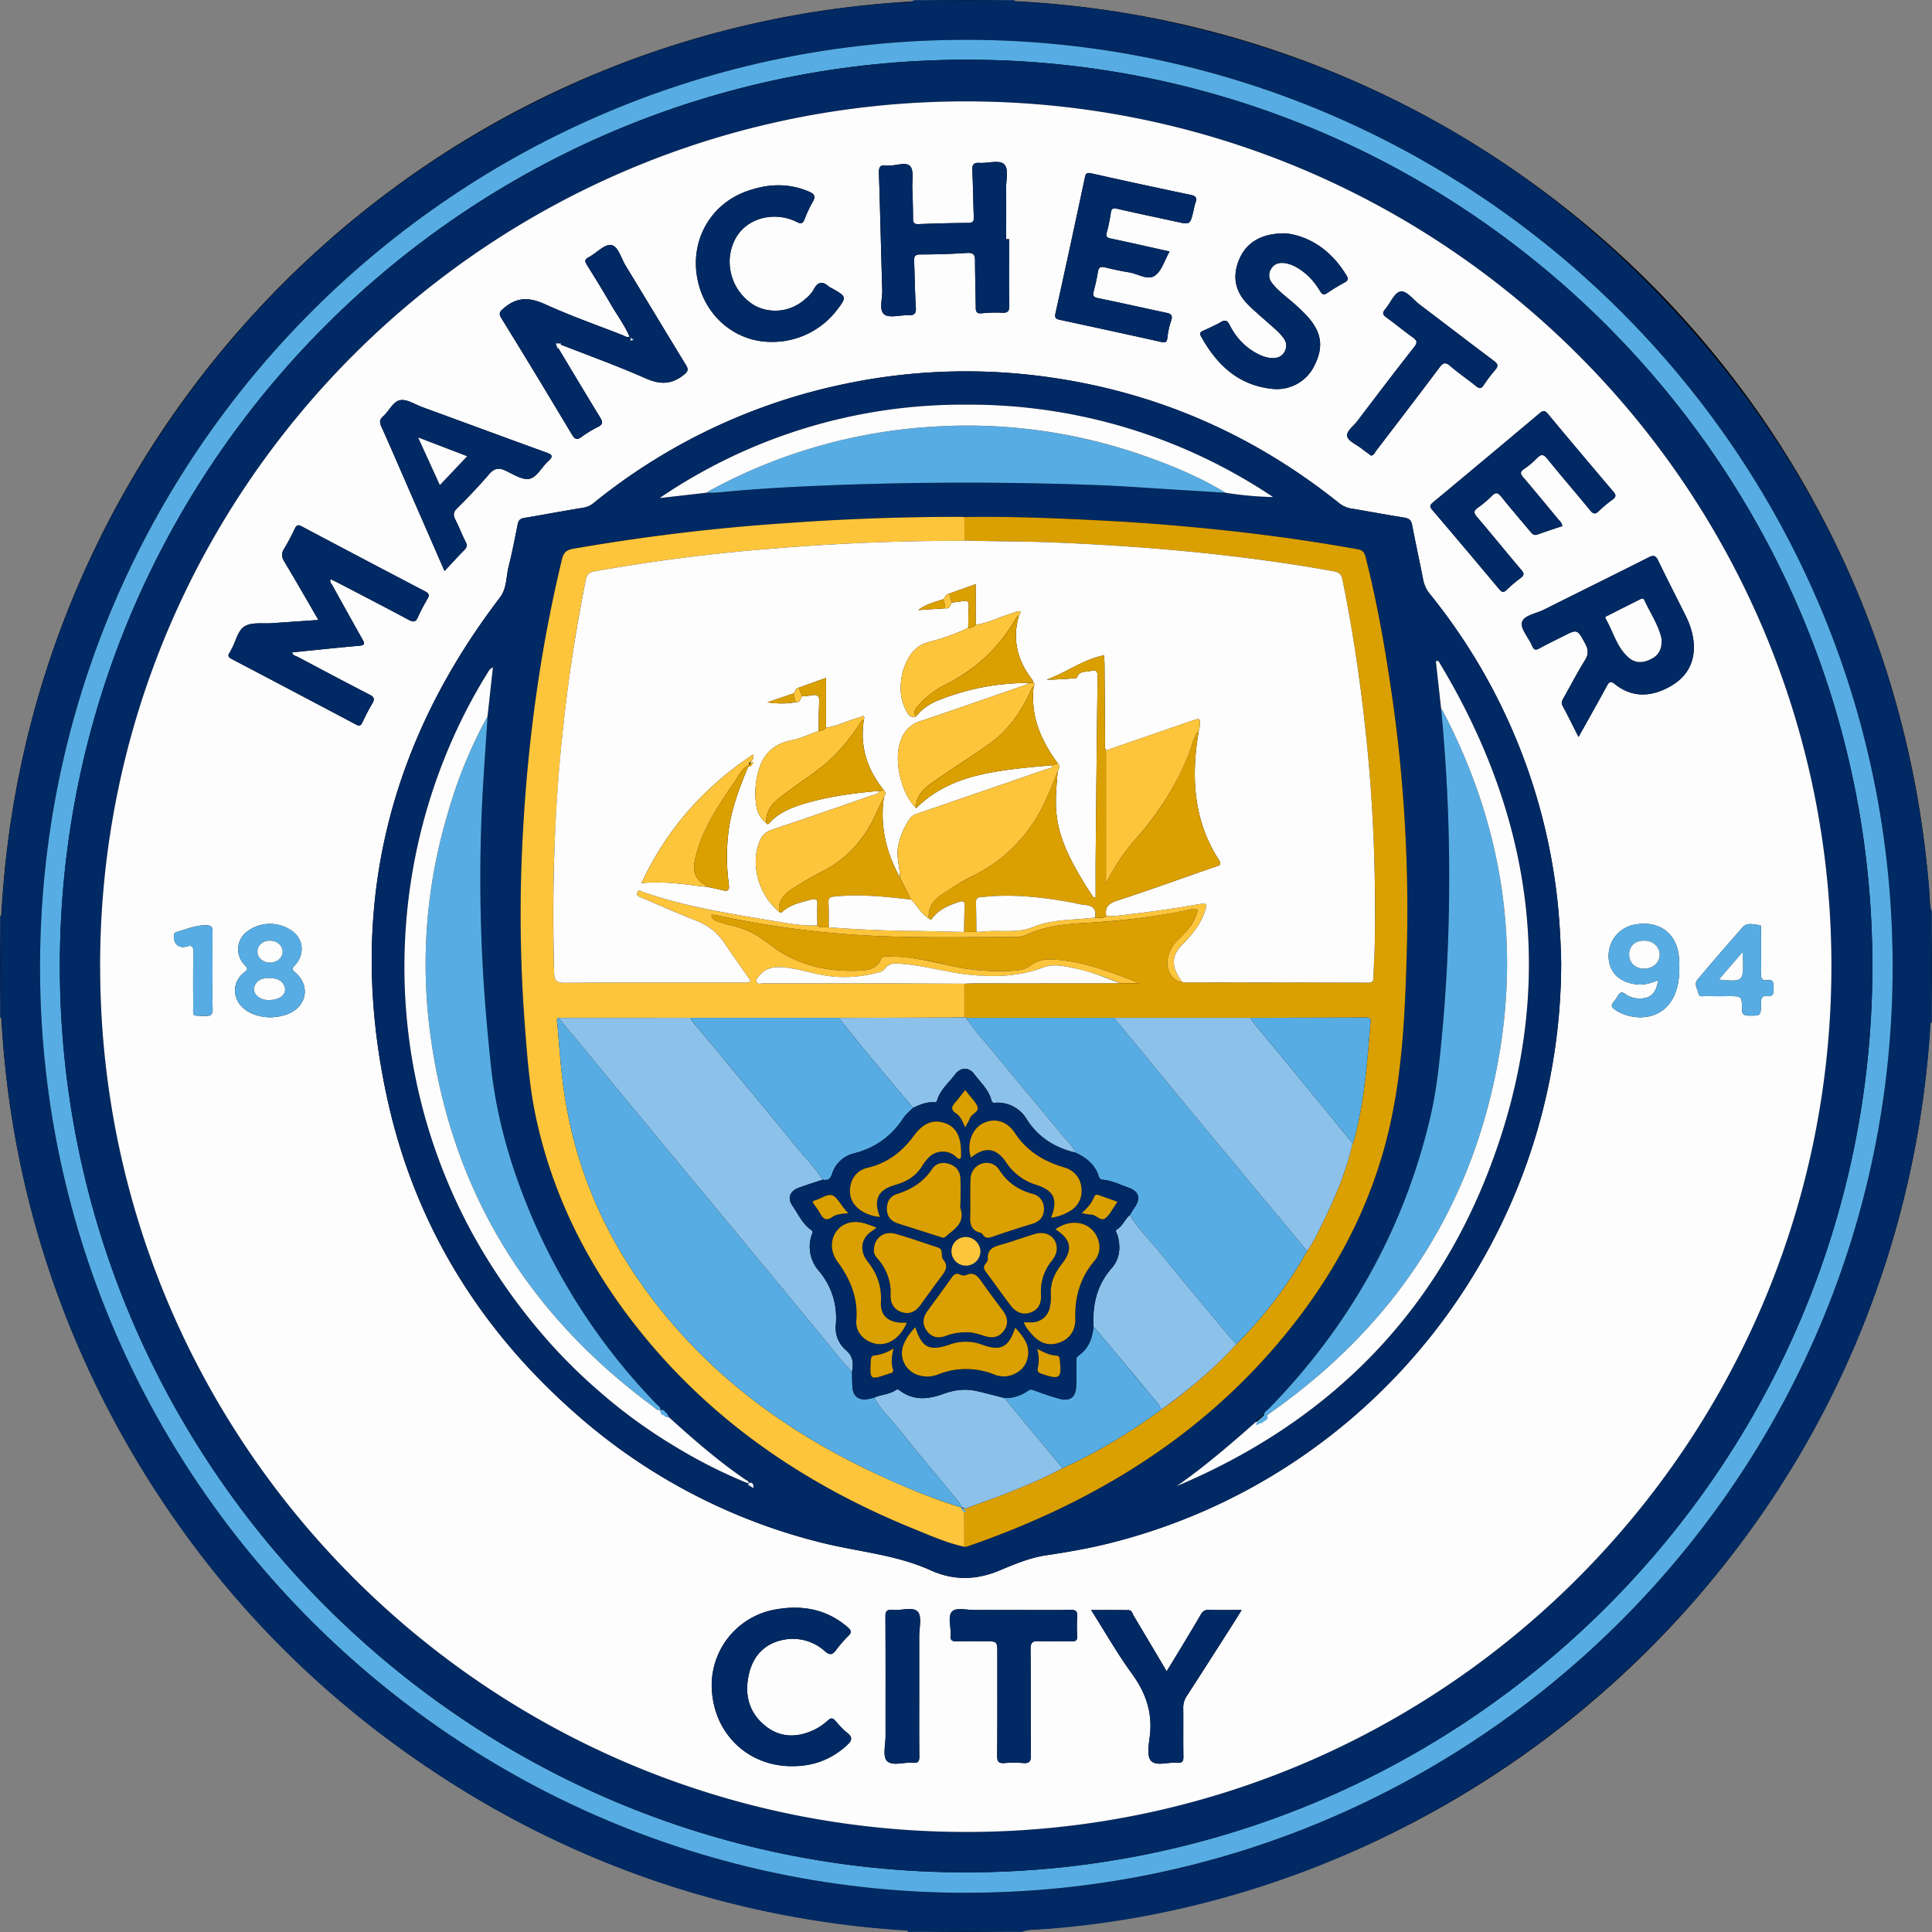
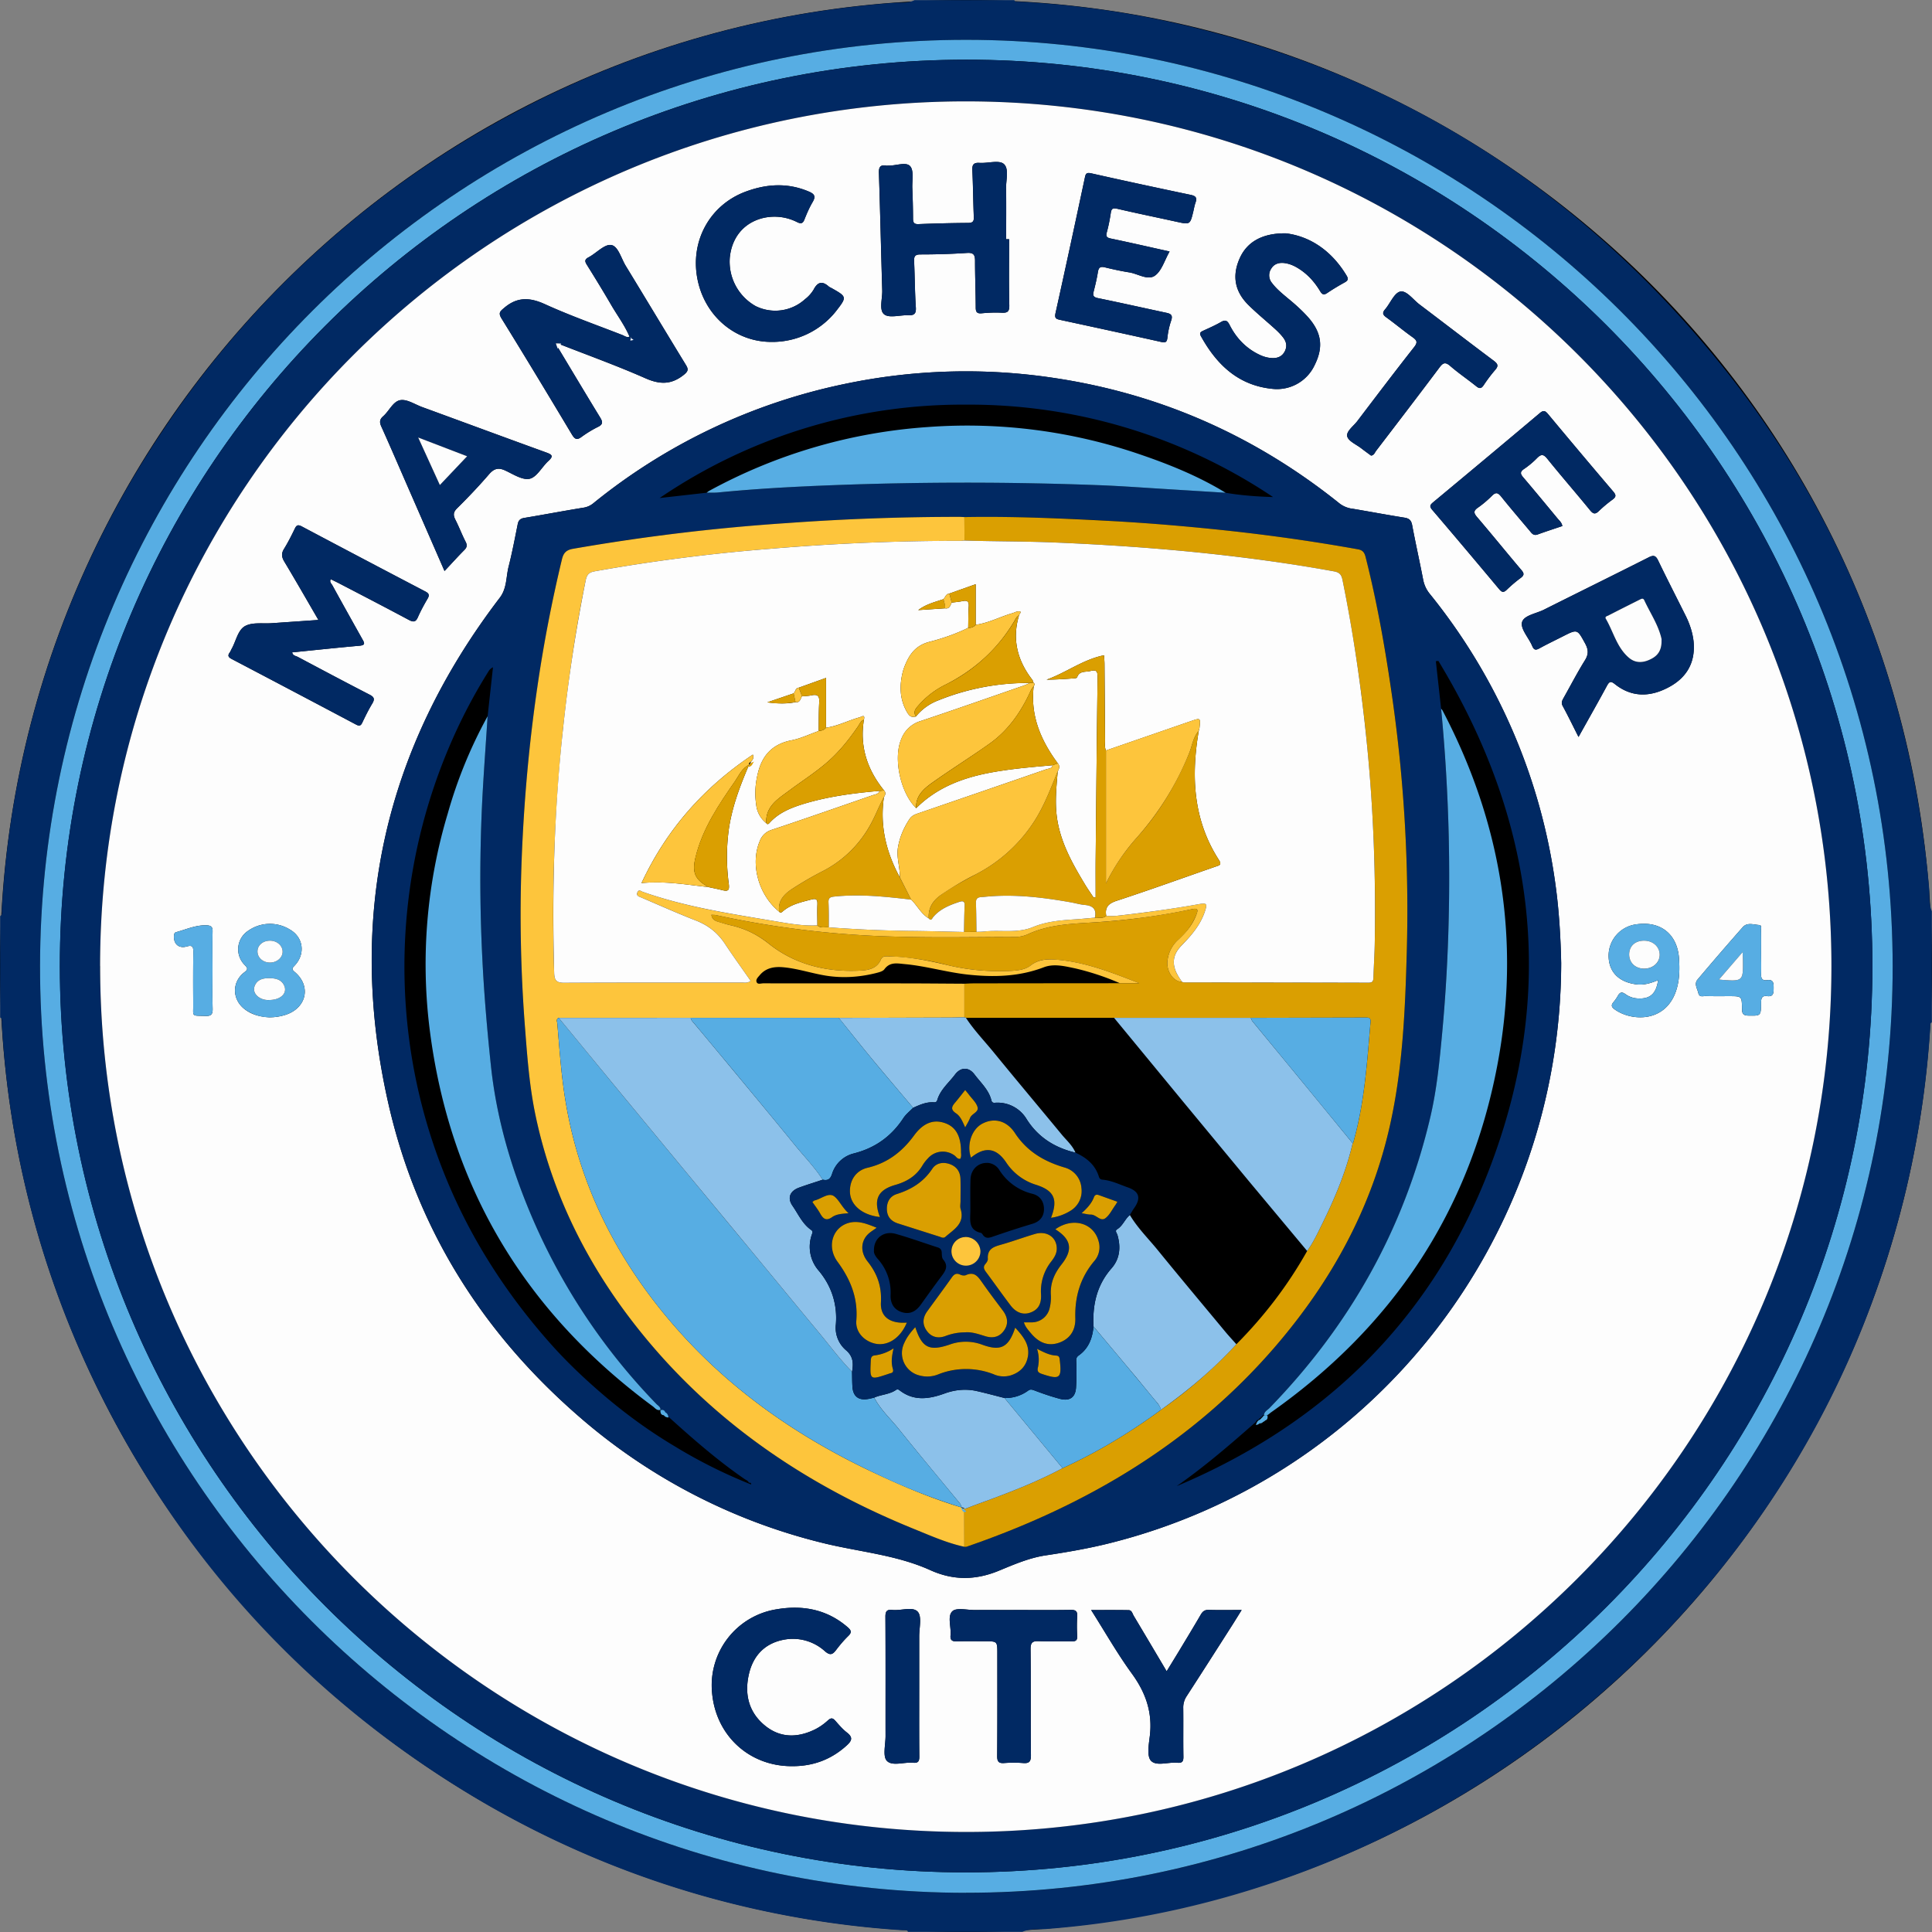
<svg xmlns="http://www.w3.org/2000/svg" width="36" height="36">
  <rect width="100%" height="100%" fill="#808080" stroke="none" />
  <g fill="none" fill-rule="evenodd">
    <path d="M17.927 36C8.042 35.966-.016 27.867 0 17.98.016 8.031 8.109-.029 18.058 0 27.928.03 36.051 8.023 36 18.096 35.95 28.024 27.872 36.033 17.927 36" fill="#000" />
    <g>
      <path d="M17.996 35.267c9.505.006 17.276-7.753 17.268-17.265C35.256 8.39 27.434.746 18.014.739 8.507.73.755 8.459.743 17.993.73 27.506 8.476 35.26 17.995 35.267M0 18.957v-1.89c.048-.025.027-.07.03-.106.05-.874.16-1.74.339-2.597a17.766 17.766 0 012.67-6.357A17.964 17.964 0 019.521 2.13 17.754 17.754 0 0116.663.05c.124-.01.256.013.374-.05h1.86c.014.04.049.026.076.028.92.047 1.83.164 2.73.357 3.793.815 7.007 2.656 9.61 5.525 2.736 3.015 4.274 6.57 4.63 10.632.012.145-.009.295.051.435v2.07c-.036.016-.026.05-.028.078a18.066 18.066 0 01-1.044 5.021c-2.345 6.544-8.524 11.269-15.425 11.795-.15.012-.305-.01-.45.053h-2.13c-.024-.049-.07-.027-.106-.03a17.568 17.568 0 01-2.02-.248 17.725 17.725 0 01-5.924-2.212c-3.02-1.8-5.336-4.267-6.934-7.398A17.675 17.675 0 01.03 19.048c-.002-.032.015-.072-.03-.091" fill="#012963" transform="translate(.003 .003)" />
      <path d="M18.001 34.886c9.315-.005 16.88-7.57 16.885-16.881C34.89 8.688 27.309 1.103 18 1.109 8.68 1.114 1.108 8.69 1.113 18.004 1.118 27.311 8.7 34.89 18 34.886m-.005.381C8.476 35.261.73 27.506.743 17.993.756 8.46 8.508.73 18.013.739 27.433.746 35.256 8.39 35.264 18c.008 9.513-7.763 17.272-17.268 17.266" fill="#57ADE3" transform="translate(.003 .003)" />
      <path d="M1.862 17.998c0 8.898 7.219 16.123 16.12 16.134 8.898.012 16.137-7.224 16.14-16.13.004-8.901-7.216-16.117-16.127-16.117-8.907 0-16.132 7.215-16.133 16.113m16.14 16.888C8.7 34.89 1.117 27.31 1.111 18.004 1.109 8.691 8.683 1.114 18.002 1.11c9.309-.006 16.889 7.58 16.885 16.896-.004 9.312-7.57 16.876-16.885 16.88" fill="#012963" transform="translate(.003 .003)" />
      <path d="M3.957 18.072c0-.24-.003-.48.001-.719.002-.084-.027-.11-.111-.114-.201-.007-.38.076-.566.127-.028.007-.038.026-.04.054-.019.159.082.257.236.213.111-.031.123.011.122.105-.004.319-.004.639-.001.958.002.257-.045.222.229.232.109.004.135-.036.132-.138-.006-.239-.002-.479-.002-.718zm28.856-.328v-.42c0-.033.01-.086-.031-.09-.106-.006-.227-.056-.312.04-.284.322-.565.648-.842.976-.069.082-.002.172.016.255.018.079.088.051.137.052.145.004.29.002.435.002.236 0 .239 0 .24.235.002.085.018.125.115.127.236.004.239.01.24-.237.002-.082.013-.139.113-.126.123.017.121-.064.122-.15 0-.088 0-.165-.123-.147-.086.012-.114-.028-.11-.112.004-.135 0-.27 0-.405zm-1.92.517c-.034.253-.151.352-.37.341a.426.426 0 01-.238-.08c-.065-.048-.104-.037-.141.03a.838.838 0 01-.086.123c-.047.057-.028.093.028.132.307.22.93.25 1.136-.33.07-.197.074-.401.062-.606-.026-.463-.34-.717-.796-.65a.59.59 0 00-.517.586c.002.3.188.49.518.532.138.017.264-.02.404-.078zm-25.881.692a.974.974 0 00.323-.052c.38-.135.46-.537.152-.794-.067-.056-.04-.075.003-.121.203-.218.16-.53-.1-.673a.703.703 0 00-.766.026.412.412 0 00-.068.638c.06.062.065.084-.009.14-.231.179-.226.5.004.681.139.11.303.146.46.155zm12.113 12.469v-.93c-.001-.158.054-.372-.027-.462-.092-.103-.31-.017-.472-.034-.108-.012-.132.028-.13.132.004.74.001 1.479.002 2.218 0 .159-.056.378.025.462.1.105.32.02.487.035.095.009.118-.026.117-.117-.004-.435-.002-.87-.002-1.304zm8.419-22.936c.056-.004.069-.055.094-.088.394-.515.789-1.03 1.178-1.549.066-.089.108-.115.203-.033.155.134.325.249.484.377.06.049.095.048.14-.018.066-.1.138-.197.216-.287.066-.076.045-.113-.029-.17-.463-.346-.922-.7-1.383-1.048-.119-.09-.242-.265-.358-.24-.113.025-.185.218-.283.331-.059.069-.04.104.025.151.166.12.323.252.49.37.08.058.095.095.027.182-.358.455-.707.916-1.057 1.377-.072.095-.211.192-.19.286.02.09.17.152.263.225.06.046.12.09.18.134zm-6.662 21.511h-.72c-.144.002-.343-.05-.42.024-.096.093-.018.293-.033.446-.01.097.034.117.121.115.175-.006.35-.002.525-.002.226 0 .226 0 .226.233 0 .635.002 1.27-.003 1.905 0 .106.03.139.134.13.115-.008.23-.009.345 0 .113.01.15-.02.15-.143-.007-.66 0-1.32-.007-1.98 0-.122.038-.152.153-.147.204.008.41-.001.614.004.079.001.106-.023.102-.102a3.095 3.095 0 010-.36c.006-.096-.021-.127-.122-.125-.355.006-.71.002-1.065.002zm4.252 0c-.226 0-.42.004-.615-.002-.078-.002-.114.03-.15.093-.135.232-.275.462-.414.693l-.219.358c-.211-.357-.412-.696-.614-1.034-.024-.04-.034-.104-.094-.105-.226-.004-.452-.002-.699-.002.262.413.489.814.758 1.183.26.356.389.727.335 1.167-.019.156-.058.377.024.46.101.104.32.02.488.035.097.01.116-.03.114-.119-.005-.3 0-.599-.003-.899a.38.38 0 01.064-.223c.29-.448.577-.898.864-1.347l.16-.258zM14.38 6.368a1.515 1.515 0 001.189-.566c.212-.273.212-.273-.08-.438-.017-.01-.037-.016-.051-.03-.123-.107-.208-.082-.282.062a.654.654 0 01-.16.177.824.824 0 01-.92.127.95.95 0 01-.481-.9c.035-.369.25-.637.588-.732a.928.928 0 01.67.07c.07.033.104.023.133-.05.044-.112.092-.223.152-.325.069-.116.027-.157-.083-.202-.392-.163-.78-.136-1.167.008-.664.248-1.033.918-.896 1.624.134.694.708 1.18 1.388 1.175zm.373 26.539c.385.003.722-.118 1.012-.378.1-.09.136-.154.011-.25-.078-.06-.144-.138-.21-.213-.048-.055-.08-.068-.142-.012a1.063 1.063 0 01-.245.17c-.315.153-.632.161-.916-.063-.32-.253-.4-.602-.308-.984.082-.337.298-.561.65-.627a.889.889 0 01.765.217c.097.083.143.059.207-.026.07-.092.144-.18.226-.26.067-.066.057-.103-.01-.162-.385-.334-.838-.417-1.32-.336a1.434 1.434 0 00-1.208 1.556c.07.797.692 1.37 1.488 1.368zm9.205-28.562c-.447-.006-.725.166-.858.458-.15.33-.097.623.158.876.127.126.265.242.4.361.09.08.181.156.254.254.058.08.07.161.024.251-.047.09-.125.125-.221.125a.594.594 0 01-.245-.06 1.185 1.185 0 01-.562-.56c-.04-.078-.077-.1-.159-.053-.107.062-.222.112-.335.164-.046.022-.073.04-.04.099.294.533.698.92 1.336.983a.775.775 0 00.783-.443c.165-.332.132-.599-.114-.883a3.257 3.257 0 00-.382-.359c-.107-.09-.216-.177-.3-.29a.221.221 0 01-.013-.265c.051-.087.137-.114.232-.106.09.008.174.042.252.088.182.105.317.258.425.434.04.066.07.082.137.036.103-.07.21-.133.32-.194.057-.032.08-.059.04-.126-.28-.468-.686-.736-1.132-.79zM8.28 10.637c.134-.142.247-.268.367-.389.05-.05.06-.09.026-.155-.068-.133-.12-.274-.188-.407-.043-.084-.048-.142.03-.218.205-.203.405-.414.594-.633.093-.107.174-.13.302-.071.148.068.321.184.455.154.135-.03.229-.221.35-.332.101-.092.066-.119-.042-.158-.772-.28-1.542-.565-2.314-.847-.135-.05-.28-.149-.404-.128-.135.023-.207.203-.319.3-.07.061-.07.115-.033.195.162.359.317.72.474 1.08l.702 1.609zm20.829-.838c-.012-.068-.058-.102-.092-.144-.21-.254-.42-.509-.634-.76-.056-.065-.069-.105.013-.16.086-.058.168-.127.24-.201.078-.079.123-.077.195.014.26.323.533.635.795.957.06.073.098.078.164.014.079-.076.164-.147.253-.212.068-.05.072-.083.015-.15-.408-.479-.813-.961-1.216-1.445-.051-.061-.083-.076-.152-.018a388.56 388.56 0 01-1.99 1.664c-.056.047-.071.074-.016.139.419.49.834.983 1.247 1.477.048.057.08.072.14.015.082-.08.17-.155.262-.223.07-.052.065-.087.01-.15-.274-.324-.541-.654-.817-.977-.066-.076-.082-.12.01-.183.094-.065.182-.141.263-.222.074-.074.114-.054.173.02.172.214.351.423.528.633.038.046.07.097.147.07.153-.056.308-.106.462-.158zM21.79 4.683c-.37-.082-.73-.165-1.09-.24-.076-.016-.102-.035-.08-.116.033-.12.057-.243.075-.366.013-.082.043-.091.12-.074.365.085.731.16 1.096.24.262.058.261.06.322-.196.013-.053.022-.108.04-.16.032-.086.007-.122-.085-.142-.62-.13-1.24-.263-1.857-.402-.095-.021-.105.011-.121.088-.179.84-.359 1.678-.545 2.515-.02.091.005.11.08.126.63.136 1.258.272 1.886.412.075.017.107.012.118-.073a1.49 1.49 0 01.069-.32c.042-.116-.016-.135-.105-.153-.42-.09-.838-.184-1.258-.27-.078-.016-.1-.043-.08-.12.03-.12.06-.242.079-.365.013-.084.045-.109.128-.089.15.036.301.07.454.094.163.025.348.156.482.06.125-.089.177-.281.272-.449zm-2.99-.229h-.056c0-.315.005-.63-.001-.944-.003-.158.06-.371-.043-.459-.09-.076-.296-.009-.45-.019-.12-.008-.14.04-.135.147.014.285.015.57.027.855.004.079-.01.116-.102.117-.31.002-.62.01-.93.022-.08.003-.1-.028-.1-.103-.001-.19-.006-.38-.014-.57-.005-.14.033-.323-.04-.406-.077-.087-.263-.007-.4-.012-.016 0-.031.004-.046.001-.114-.02-.14.031-.136.14.024.73.04 1.46.062 2.19.004.152-.064.363.037.442.095.074.296.01.45.016.108.004.146-.028.139-.145-.019-.284-.019-.57-.032-.854-.004-.09.009-.133.116-.134.29 0 .58-.009.87-.028.123-.008.149.037.149.148 0 .29.012.58.013.87 0 .083.023.115.112.107.124-.012.25-.018.374-.011.11.005.142-.025.14-.14-.01-.41-.004-.82-.004-1.23zm10.61 9.275c.183-.328.36-.64.53-.954.046-.084.074-.089.15-.029.321.254.666.238 1.009.052.336-.182.494-.47.454-.855a1.447 1.447 0 00-.159-.496c-.166-.334-.337-.667-.5-1.004-.044-.093-.083-.108-.177-.06-.649.328-1.302.649-1.952.975-.146.073-.378.106-.408.237-.029.124.126.287.19.438.036.088.076.078.143.04.14-.076.284-.145.426-.217.276-.14.27-.137.418.132.06.112.067.199-.004.312-.142.228-.266.468-.398.702-.027.049-.05.09-.016.151.1.184.19.372.294.576zm-23.48-2.18l-.865.06c-.17.012-.364-.021-.5.053-.137.074-.17.282-.253.428-.012.022-.02.046-.035.066-.047.063-.018.092.042.123.772.405 1.544.812 2.314 1.22.058.03.085.024.113-.034.058-.122.118-.243.187-.358.048-.08.039-.12-.048-.165-.448-.23-.892-.467-1.337-.703-.039-.02-.097-.024-.107-.086.42-.042.838-.087 1.256-.124.114-.01.09-.054.052-.12-.188-.336-.375-.67-.56-1.007-.017-.031-.057-.06-.03-.113.054.027.107.052.159.079.433.225.867.45 1.297.68.084.044.127.043.168-.05.052-.118.115-.233.18-.344.04-.068.027-.1-.042-.136-.769-.402-1.536-.806-2.302-1.212-.062-.032-.094-.03-.126.036-.063.13-.128.26-.204.383-.056.09-.043.158.01.244.21.35.412.703.631 1.08zm23.157 6.39c-.01-.45-.037-.953-.106-1.454a10.961 10.961 0 00-2.345-5.425.589.589 0 01-.122-.267c-.065-.337-.14-.673-.204-1.011-.017-.09-.055-.125-.142-.139-.32-.051-.64-.111-.959-.165a.5.5 0 01-.246-.095c-1.567-1.258-3.341-2.048-5.331-2.344a10.983 10.983 0 00-3.918.117 10.957 10.957 0 00-4.657 2.215.38.38 0 01-.185.085c-.37.06-.737.13-1.106.192-.077.012-.109.046-.123.119-.053.264-.103.529-.17.79-.048.195-.03.404-.165.58-2.144 2.808-2.855 5.944-2.082 9.39.522 2.328 1.73 4.266 3.524 5.834a10.841 10.841 0 004.558 2.382c.675.17 1.38.221 2.024.512.428.193.843.19 1.28.009.278-.115.562-.238.863-.284.4-.06.799-.128 1.19-.226 4.936-1.231 8.414-5.676 8.422-10.814zM11.732 6.268c-.053.027-.094-.01-.137-.027-.482-.188-.971-.36-1.441-.574-.283-.129-.515-.141-.758.064-.08.067-.119.095-.053.202.443.716.878 1.437 1.31 2.16.052.084.09.113.178.047.096-.07.2-.134.306-.187.1-.048.092-.096.04-.18-.272-.445-.54-.895-.81-1.343.01-.01.018-.022.026-.032.546.214 1.1.413 1.636.65.266.116.477.118.707-.064.091-.073.09-.108.037-.194-.374-.612-.743-1.227-1.117-1.84-.085-.139-.14-.367-.27-.387-.125-.02-.275.151-.42.228-.082.043-.072.079-.03.146.153.245.304.492.45.742.114.197.252.38.342.592l.004-.003zm-9.87 11.731c0-8.898 7.226-16.114 16.133-16.113 8.911 0 16.131 7.216 16.128 16.117-.004 8.906-7.243 16.142-16.14 16.13-8.902-.011-16.122-7.236-16.12-16.134z" fill="#FDFDFD" transform="translate(.003 .003)" />
      <path d="M17.966 28.819c.015 0 .031.003.044-.002 2.24-.771 4.222-1.94 5.777-3.76 1.02-1.195 1.762-2.541 2.108-4.082.239-1.062.285-2.148.315-3.23a28.05 28.05 0 00-.26-4.679 25.211 25.211 0 00-.507-2.689c-.021-.085-.055-.129-.141-.144a35.154 35.154 0 00-2.578-.364c-.68-.071-1.363-.128-2.046-.165a37.757 37.757 0 00-2.711-.072c-.03-.001-.06-.004-.09-.004a44.12 44.12 0 00-3.204.115c-1.34.094-2.674.244-3.998.48-.13.023-.18.079-.209.2-.19.791-.34 1.59-.458 2.394a30.095 30.095 0 00-.291 3.206c-.041 1.06-.017 2.119.066 3.175.042.528.083 1.056.191 1.575.336 1.603 1.08 3.005 2.13 4.249 1.34 1.587 3.023 2.695 4.936 3.47.303.123.604.256.926.327zm-4.802-19.64c.07-.002.14.002.21-.005a35.913 35.913 0 012.107-.135 65.638 65.638 0 014.977-.002c.439.016.877.05 1.316.076.354.021.707.044 1.06.066.293.05.588.071.885.08A10.167 10.167 0 0018 7.537a10.028 10.028 0 00-5.712 1.74l.877-.099zm-.81 17.13v.002c-.002-.032-.017-.049-.05-.041v-.003c.003-.054-.044-.075-.073-.106a11.497 11.497 0 01-2.35-3.55c-.374-.893-.639-1.814-.74-2.78a35.74 35.74 0 01-.156-1.97 29.667 29.667 0 01.002-3.024c.027-.498.064-.996.096-1.494l.1-.912a.183.183 0 00-.084.077c-.29.462-.539.945-.75 1.448a10.47 10.47 0 00-.663 5.836 10.352 10.352 0 001.178 3.305c.394.697.86 1.34 1.392 1.938.275.31.572.595.881.865.444.389.92.742 1.428 1.044a9.356 9.356 0 001.428.714c.004-.035-.02-.033-.043-.034-.013-.037-.049-.047-.077-.066-.528-.363-1.007-.787-1.481-1.216-.004-.02-.015-.034-.038-.032zm11.131.115c-.021-.003-.031.008-.033.028l.002-.001c-.03-.002-.046.016-.056.042-.476.42-.956.833-1.475 1.196 2.735-1.153 4.723-3.078 5.803-5.85 1.292-3.317.907-6.505-.927-9.527a24.94 24.94 0 00-.047.005l.098.885c.074.79.125 1.582.142 2.376a32.076 32.076 0 01-.122 3.665c-.048.527-.1 1.053-.22 1.57-.49 2.088-1.506 3.886-2.997 5.42-.04.04-.102.067-.103.137l-.001-.002c-.024-.005-.034.006-.032.029-.022-.004-.033.006-.032.028zm5.603-8.484c-.008 5.138-3.486 9.583-8.421 10.814-.392.098-.79.166-1.19.226-.302.046-.586.169-.865.284-.436.18-.851.184-1.279-.01-.643-.29-1.349-.342-2.024-.511a10.841 10.841 0 01-4.558-2.382c-1.793-1.568-3.002-3.506-3.524-5.834-.773-3.446-.062-6.582 2.082-9.39.136-.176.117-.385.166-.58.066-.261.116-.526.169-.79.014-.073.046-.107.123-.12.369-.06.736-.131 1.106-.19a.379.379 0 00.185-.086 10.957 10.957 0 014.657-2.215 10.983 10.983 0 013.918-.117c1.99.296 3.764 1.086 5.33 2.344a.5.5 0 00.247.095c.32.054.638.114.959.165.087.014.125.05.142.139.063.338.139.674.204 1.011.02.101.057.186.122.267a10.961 10.961 0 012.345 5.425c.07.501.096 1.004.106 1.455zM5.931 11.549c-.219-.377-.421-.73-.631-1.08-.053-.086-.066-.154-.01-.244.076-.123.141-.253.204-.383.032-.067.064-.068.126-.036.766.406 1.533.81 2.302 1.212.069.036.082.068.042.136a3.358 3.358 0 00-.18.344c-.04.093-.084.094-.168.05-.43-.23-.864-.455-1.297-.68-.052-.027-.105-.052-.159-.079-.027.054.013.082.03.113.185.336.372.671.56 1.006.037.067.062.111-.052.121-.418.037-.835.082-1.256.124.01.062.068.065.107.086.445.236.89.473 1.337.703.087.045.096.084.048.165-.07.115-.129.236-.187.358-.028.058-.055.064-.113.034a574.4 574.4 0 00-2.314-1.22c-.06-.031-.089-.06-.042-.123.015-.02.023-.044.035-.066.083-.146.116-.354.253-.428.136-.074.33-.04.5-.053l.865-.06M10.368 6.43c.27.447.537.897.81 1.342.051.084.06.132-.04.18-.108.053-.21.116-.307.187-.089.066-.126.037-.177-.048-.433-.722-.868-1.443-1.31-2.159-.067-.107-.028-.135.052-.202.243-.205.475-.193.758-.064.47.214.96.386 1.441.574.043.017.084.054.137.027a4.462 4.462 0 00-.004.02l.018-.004a7.038 7.038 0 01-.018-.013c-.09-.212-.228-.395-.343-.592-.145-.25-.296-.497-.449-.742-.042-.067-.052-.103.03-.146.145-.077.295-.247.42-.228.129.02.185.248.27.387.374.613.743 1.228 1.117 1.84.053.086.054.121-.037.194-.23.182-.441.18-.707.064-.536-.237-1.09-.436-1.636-.65l-.039-.002.014.034M30.957 11.923c.001.013.003-.013-.003-.036-.061-.255-.21-.47-.318-.705-.022-.047-.055-.027-.087-.011-.195.098-.39.196-.585.296-.021.01-.068.019-.044.06.141.243.204.535.429.726.128.11.277.096.42.02.124-.064.195-.166.188-.35m-1.546 1.806c-.103-.204-.194-.392-.294-.576-.034-.061-.011-.102.016-.15.132-.235.256-.475.398-.703.07-.113.065-.2.004-.312-.147-.27-.142-.272-.418-.132-.142.072-.286.141-.426.218-.067.037-.107.047-.144-.04-.063-.152-.218-.315-.19-.44.03-.13.263-.163.409-.236.65-.326 1.303-.647 1.952-.975.094-.048.133-.033.178.06.162.337.333.67.5 1.004.077.157.14.32.158.496.04.386-.118.673-.454.855-.343.186-.688.202-1.01-.052-.075-.06-.103-.055-.149.029-.17.315-.347.626-.53.954M18.801 4.454c0 .41-.006.82.003 1.23.003.115-.029.145-.139.14a2.62 2.62 0 00-.374.01c-.089.009-.111-.023-.112-.106-.001-.29-.014-.58-.013-.87 0-.11-.026-.156-.15-.148-.289.02-.579.028-.869.028-.107 0-.12.043-.116.134.013.284.013.57.032.854.007.117-.03.149-.139.145-.154-.006-.355.058-.45-.016-.101-.079-.033-.29-.037-.443-.022-.73-.038-1.459-.062-2.188-.003-.11.022-.16.136-.14.015.002.03-.002.045-.002.138.005.324-.075.401.012.073.083.035.267.04.406.008.19.013.38.013.57 0 .075.02.106.102.103.31-.012.62-.02.93-.022.09-.001.105-.038.101-.117-.012-.285-.013-.57-.027-.855-.006-.106.016-.155.135-.147.154.01.36-.057.45.02.103.087.04.3.043.458.006.314.001.63.001.944h.056M21.791 4.683c-.095.168-.147.36-.272.45-.134.095-.319-.036-.482-.061a5.686 5.686 0 01-.454-.094c-.083-.02-.115.005-.128.09-.02.122-.049.244-.08.364-.02.077.003.104.081.12.42.086.839.18 1.258.27.089.018.147.037.105.152a1.49 1.49 0 00-.069.321c-.01.085-.043.09-.118.073-.628-.14-1.257-.276-1.886-.412-.075-.016-.1-.035-.08-.126.186-.837.366-1.676.545-2.515.016-.077.026-.11.121-.088.618.139 1.237.272 1.857.402.092.02.117.056.086.143-.019.05-.028.106-.04.159-.062.256-.061.254-.323.196-.365-.08-.731-.155-1.096-.24-.077-.017-.107-.008-.12.074a3.174 3.174 0 01-.075.366c-.022.081.004.1.08.116.36.075.72.158 1.09.24M29.109 9.799c-.154.052-.31.102-.462.157-.076.028-.11-.023-.147-.069-.177-.21-.356-.419-.528-.633-.059-.074-.099-.094-.173-.02-.081.08-.17.157-.263.222-.092.064-.076.107-.01.183.276.323.543.653.818.977.054.063.058.098-.011.15-.092.068-.18.143-.263.223-.06.057-.091.042-.139-.015-.413-.494-.828-.987-1.247-1.477-.055-.065-.04-.092.017-.14.664-.552 1.328-1.106 1.989-1.663.069-.058.1-.043.152.018.403.484.808.966 1.216 1.445.057.067.053.1-.015.15a2.332 2.332 0 00-.253.212c-.066.064-.104.059-.164-.014-.262-.322-.535-.634-.795-.957-.072-.09-.117-.093-.194-.014a1.593 1.593 0 01-.241.201c-.082.055-.069.095-.013.16.214.251.424.506.634.76.034.042.08.076.092.144M7.789 8.149l.404.886.508-.536-.912-.35m.491 2.488c-.24-.551-.47-1.08-.702-1.609-.157-.36-.312-.721-.474-1.08-.037-.08-.036-.134.033-.194.112-.098.184-.278.319-.3.124-.022.27.077.404.127.772.282 1.542.568 2.314.847.108.04.143.066.042.158-.121.11-.215.301-.35.332-.134.03-.307-.086-.455-.154-.128-.06-.21-.036-.302.071-.189.22-.389.43-.595.633-.077.076-.072.134-.03.218.068.133.121.274.19.407.033.065.022.106-.027.155-.12.12-.233.247-.367.389M23.96 4.345c.445.054.851.322 1.13.79.04.067.018.094-.04.126a4.29 4.29 0 00-.319.194c-.067.046-.098.03-.137-.036a1.21 1.21 0 00-.425-.434.615.615 0 00-.252-.088c-.095-.008-.18.019-.232.106a.221.221 0 00.012.265c.085.113.194.2.3.29.135.113.268.226.383.359.246.284.28.55.114.883a.775.775 0 01-.783.443c-.638-.062-1.042-.45-1.337-.983-.032-.059-.005-.077.041-.099.113-.052.228-.102.335-.164.082-.047.118-.025.159.054.127.245.306.441.562.558.079.036.159.06.245.06.096.001.174-.033.221-.124.046-.09.034-.172-.024-.251-.073-.098-.165-.174-.254-.254-.135-.119-.273-.235-.4-.361-.255-.253-.308-.546-.158-.876.133-.292.411-.464.858-.458M14.754 32.907c-.796.001-1.418-.57-1.488-1.368a1.434 1.434 0 011.209-1.556c.48-.081.934.002 1.318.336.068.059.078.096.011.162-.082.08-.157.168-.226.26-.064.085-.11.109-.207.026a.89.89 0 00-.766-.217c-.35.066-.567.29-.649.627-.093.382-.011.73.308.984.284.224.6.216.916.063.089-.043.172-.104.245-.17.061-.056.094-.043.142.012.066.075.132.152.21.213.125.096.09.16-.011.25-.29.26-.627.381-1.012.378M14.381 6.368c-.68.004-1.254-.481-1.388-1.175-.137-.706.232-1.376.896-1.624.387-.144.775-.17 1.167-.008.11.045.152.086.083.202-.06.102-.108.213-.152.324-.03.074-.062.084-.133.05a.928.928 0 00-.67-.07c-.337.096-.553.364-.588.732a.95.95 0 00.48.901.824.824 0 00.921-.127.653.653 0 00.16-.177c.074-.144.16-.17.282-.061.014.013.034.02.052.029.291.165.291.165.079.438a1.515 1.515 0 01-1.189.566M23.134 29.997c-.062.1-.111.18-.161.258-.287.45-.574.9-.864 1.347a.38.38 0 00-.064.223c.004.3-.002.6.003.9.002.088-.017.127-.114.118-.167-.016-.387.07-.488-.035-.082-.083-.043-.304-.024-.46.054-.44-.076-.811-.335-1.167-.269-.37-.496-.77-.758-1.183.247 0 .473-.002.699.002.06 0 .07.065.094.105.202.338.403.677.614 1.034l.219-.358c.139-.231.279-.46.414-.693.036-.062.072-.095.15-.093.195.006.39.002.615.002M18.882 29.997c.355 0 .71.004 1.065-.002.1-.002.128.03.122.125-.008.12-.007.24 0 .36.004.08-.023.103-.102.102-.205-.005-.41.004-.614-.004-.115-.005-.154.025-.153.147.007.66 0 1.32.007 1.98 0 .122-.037.153-.15.144a2.17 2.17 0 00-.345 0c-.104.008-.135-.025-.134-.131.005-.635.003-1.27.003-1.905 0-.233 0-.233-.226-.233-.175 0-.35-.004-.525.002-.087.002-.13-.018-.121-.115.015-.153-.063-.353.034-.446.076-.074.275-.022.42-.023.24-.002.48 0 .72 0M25.544 8.486c-.06-.044-.12-.088-.18-.134-.094-.073-.244-.135-.264-.225-.02-.094.12-.191.19-.286.35-.46.7-.922 1.058-1.377.068-.087.053-.124-.028-.182-.166-.118-.323-.25-.489-.37-.065-.047-.084-.082-.025-.15.098-.114.17-.307.283-.332.116-.025.239.15.358.24.461.349.92.702 1.383 1.049.074.056.095.093.029.17a2.9 2.9 0 00-.217.286c-.044.066-.078.067-.139.018-.159-.128-.33-.243-.484-.377-.095-.082-.137-.056-.203.033-.39.52-.784 1.034-1.178 1.549-.025.033-.038.084-.094.088M17.125 31.422c0 .434-.002.869.002 1.304.001.09-.022.126-.117.117-.167-.016-.386.07-.487-.035-.081-.084-.025-.303-.025-.462-.001-.74.002-1.479-.003-2.218 0-.103.023-.144.13-.132.163.017.38-.07.473.034.08.09.026.304.027.463v.929" fill="#012963" transform="translate(.003 .003)" />
      <path d="M5.263 17.733c.002-.112-.1-.205-.228-.208-.133-.003-.235.079-.24.192-.005.12.098.216.233.216.128 0 .234-.09.235-.2m-.25.898c.217-.001.344-.128.279-.27-.05-.111-.155-.134-.261-.137-.106-.003-.216.012-.274.114-.05.088-.027.174.056.236a.3.3 0 00.2.057m-.001.322a.799.799 0 01-.461-.155c-.23-.181-.235-.502-.004-.68.074-.057.068-.079.009-.141a.412.412 0 01.068-.638.703.703 0 01.767-.026c.26.143.302.455.1.673-.044.046-.071.065-.004.121.308.257.228.66-.152.794a.975.975 0 01-.323.052M30.923 17.786c-.001-.148-.125-.26-.287-.261-.17-.002-.282.1-.282.258 0 .155.116.263.281.264.162 0 .289-.114.288-.26m-.03.474c-.14.058-.266.095-.404.078-.33-.043-.516-.231-.518-.532a.59.59 0 01.517-.587c.456-.066.77.188.796.65.012.206.009.41-.062.607-.206.58-.83.55-1.136.33-.056-.04-.075-.075-.028-.132a.838.838 0 00.086-.123c.037-.067.076-.078.14-.03.07.051.15.076.238.08.22.01.337-.088.37-.34M32.468 17.74l-.441.51c.452.038.452.038.447-.366 0-.034-.003-.067-.006-.144m.345.004c0 .135.004.27 0 .405-.004.084.024.124.11.112.123-.018.123.06.123.147 0 .086 0 .167-.122.15-.1-.013-.111.044-.112.126-.002.246-.005.241-.24.237-.098-.002-.114-.042-.115-.127-.002-.235-.005-.235-.24-.235-.146 0-.29.002-.436-.002-.05 0-.12.027-.137-.052-.018-.083-.085-.173-.016-.255.277-.328.558-.654.842-.976.085-.096.206-.046.312-.04.04.004.03.057.03.09.002.14.001.28.001.42M3.957 18.072c0 .24-.004.479.002.718.003.102-.023.142-.132.138-.274-.01-.227.025-.23-.232a44.57 44.57 0 01.002-.958c0-.094-.01-.136-.122-.105-.154.044-.255-.054-.237-.213.003-.028.013-.047.04-.054.187-.05.366-.134.567-.127.084.003.113.03.111.114-.004.24-.001.48-.001.719" fill="#57ADE3" transform="translate(.003 .003)" />
      <path d="M17.967 9.632c.904-.016 1.808.024 2.71.072.684.037 1.366.094 2.047.165.864.09 1.723.21 2.578.364.086.015.12.059.141.144.224.886.38 1.785.507 2.69a28.05 28.05 0 01.26 4.677c-.03 1.083-.076 2.17-.315 3.23-.346 1.542-1.088 2.888-2.108 4.082-1.555 1.82-3.538 2.99-5.777 3.761-.013.005-.029.002-.044.002l-.001-.702.195-.074c.558-.202 1.112-.409 1.637-.689.65-.298 1.258-.664 1.833-1.087a8.76 8.76 0 001.405-1.222c.517-.52.96-1.098 1.319-1.738.114-.158.196-.334.281-.507.238-.481.445-.975.567-1.5.004-.004.008-.007.01-.011.21-.735.258-1.493.323-2.249.007-.089-.046-.082-.103-.082l-2.129.005H17.997l-.03-.01v-.626c.055-.002.11-.006.164-.006.91-.002 1.821-.002 2.732-.003h.363c-.513-.199-1.021-.404-1.575-.44-.162-.012-.31 0-.45.11-.097.075-.23.092-.356.099-.4.02-.796-.012-1.188-.106a5.077 5.077 0 00-1.09-.163c-.06-.001-.126-.013-.156.058-.07.167-.226.198-.372.206-.629.035-1.223-.107-1.715-.5a1.717 1.717 0 00-.721-.346c-.073-.016-.144-.04-.216-.06-.064-.02-.122-.046-.134-.133.032.002.06 0 .088.006a17.84 17.84 0 003.435.403c.704.019 1.409.003 2.113.004a.585.585 0 00.249-.046c.366-.172.758-.197 1.15-.22a12.743 12.743 0 001.923-.253c.111-.024.111.016.081.098a1.222 1.222 0 01-.348.48.612.612 0 00-.19.363c-.036.202.1.41.269.416.014.003.03.009.044.009 1.144.002 2.288.002 3.432.006.08 0 .088-.039.09-.101.007-.22.022-.44.025-.66a31.854 31.854 0 00-.144-3.666 30.456 30.456 0 00-.457-3.078c-.019-.089-.048-.14-.156-.16a32.23 32.23 0 00-2.356-.334c-.944-.1-1.89-.164-2.839-.204-.564-.024-1.128-.019-1.693-.037l-.002-.437" fill="#DA9F01" transform="translate(.003 .003)" />
      <path d="M17.967 9.632l.002.437c-.024.002-.05.006-.074.006a41.821 41.821 0 00-3.607.153 33.68 33.68 0 00-3.207.414c-.107.02-.148.06-.17.166-.187.91-.32 1.828-.421 2.751a33.143 33.143 0 00-.167 4.564c.004.137.038.188.187.187 1.104-.006 2.209-.003 3.313-.004.047 0 .098.015.162-.031-.162-.233-.328-.462-.484-.698a1.089 1.089 0 00-.526-.423c-.349-.137-.69-.29-1.035-.436-.041-.017-.091-.03-.065-.093.026-.065.068-.02.099-.01.771.274 1.576.4 2.378.533.29.048.58.107.876.092.063.06.141.027.213.037a25 25 0 001.49.065c.343.003.686.014 1.029.021l.232-.002c.05-.002.1-.001.148-.007.3-.032.611.038.9-.081.25-.103.51-.128.772-.144.13-.008.258-.021.387-.032.07-.01.147.024.21-.033.065 0 .13.005.194-.002a23.39 23.39 0 001.521-.215c.164-.03.175-.017.12.145-.085.248-.251.439-.43.62-.162.166-.188.341-.08.544.026.048.06.092.089.138-.169-.005-.305-.214-.269-.416a.612.612 0 01.19-.364c.15-.134.277-.287.348-.48.03-.08.03-.121-.081-.097-.634.136-1.275.215-1.922.253-.393.023-.785.048-1.151.22a.585.585 0 01-.249.046c-.704 0-1.409.015-2.113-.004a17.84 17.84 0 01-3.435-.403c-.027-.006-.056-.004-.088-.006.012.087.07.113.134.132.072.02.143.045.216.061.267.06.496.167.721.347.492.392 1.086.534 1.715.499.146-.008.301-.039.372-.206.03-.07.097-.06.156-.058.37.006.732.078 1.09.163.392.094.787.126 1.188.106.126-.007.259-.024.356-.1.14-.108.288-.12.45-.11.554.037 1.062.242 1.575.44h-.363a4.813 4.813 0 00-.837-.277c-.19-.039-.389-.091-.577-.02-.462.177-.935.189-1.417.137-.397-.043-.782-.16-1.181-.196-.14-.013-.272-.043-.375.097-.03.041-.104.057-.161.072-.264.065-.53.09-.802.063-.315-.03-.612-.146-.926-.173-.165-.014-.321.012-.435.15-.031.037-.079.08-.055.13.021.045.08.02.123.02l2.563.001c.395 0 .79.004 1.184.006v.626c-.1.002-.199.005-.298.005l-2.043.006-2.759-.001h-2.459c-.054.023-.03.07-.026.104.042.497.075.997.16 1.49.265 1.55.953 2.902 1.971 4.09 1.049 1.225 2.34 2.124 3.792 2.803.52.244 1.048.467 1.599.633v-.006c.015.027.036.034.064.024a.677.677 0 01-.003.016l.001.702c-.322-.07-.623-.204-.926-.327-1.913-.775-3.595-1.883-4.936-3.47-1.05-1.244-1.794-2.646-2.13-4.249-.108-.519-.15-1.047-.19-1.575a27.14 27.14 0 01-.067-3.175c.041-1.074.135-2.142.29-3.206a26.62 26.62 0 01.46-2.394c.029-.121.077-.177.208-.2a37.83 37.83 0 013.998-.48 44.12 44.12 0 013.204-.115c.03 0 .06.003.09.004" fill="#FDC53C" transform="translate(.003 .003)" />
      <path d="M23.55 26.37c0-.07.064-.096.103-.137 1.491-1.534 2.506-3.332 2.996-5.42.121-.517.172-1.043.221-1.57.113-1.219.149-2.441.122-3.665a32.967 32.967 0 00-.142-2.376c.009.012.02.022.027.035 1.098 2.091 1.461 4.301 1.018 6.623-.52 2.722-1.954 4.862-4.215 6.455-.038.027-.072.073-.13.055M9.083 13.343c-.032.498-.069.996-.096 1.494a29.658 29.658 0 00-.002 3.024c.032.658.088 1.314.157 1.97.1.966.365 1.887.74 2.78a11.497 11.497 0 002.349 3.55c.03.03.076.052.073.106-.066.022-.101-.034-.142-.064-2.376-1.753-3.785-4.082-4.158-7.02a9.766 9.766 0 01.337-4.03 8.555 8.555 0 01.742-1.81M22.835 9.179l-1.06-.066c-.44-.026-.878-.06-1.317-.076a65.638 65.638 0 00-4.977.002c-.703.027-1.407.066-2.108.135-.069.006-.14.003-.209.004.016-.012.03-.025.048-.035a9.903 9.903 0 014.077-1.189 9.92 9.92 0 013.938.506c.558.19 1.103.41 1.608.719" fill="#57ADE3" transform="translate(.003 .003)" />
-       <path d="M23.55 26.37c.058.018.092-.028.13-.055 2.261-1.593 3.695-3.733 4.215-6.455.443-2.322.08-4.532-1.018-6.623-.007-.013-.018-.023-.027-.035l-.098-.885.047-.005c1.834 3.022 2.219 6.21.927 9.527-1.08 2.772-3.068 4.697-5.803 5.85.519-.363 1-.777 1.475-1.197.027-.002.048-.013.056-.041h-.002c.02.002.033-.005.033-.027.02.002.034-.004.032-.028.022.004.036-.001.032-.028v.002zM9.083 13.343a8.555 8.555 0 00-.742 1.81 9.766 9.766 0 00-.337 4.03c.373 2.938 1.782 5.267 4.158 7.02.041.03.076.086.142.064v.003c-.004.039.02.044.05.04 0 .024.016.032.038.032.474.43.953.853 1.481 1.216.028.019.064.03.077.066l-.014.013a9.357 9.357 0 01-1.371-.693 9.678 9.678 0 01-1.428-1.044 9.865 9.865 0 01-.881-.865 11.174 11.174 0 01-1.392-1.938 10.352 10.352 0 01-1.328-5.35 10.47 10.47 0 01.813-3.791c.211-.503.46-.986.75-1.448a.182.182 0 01.083-.077l-.1.912M22.835 9.179c-.505-.308-1.05-.529-1.608-.72a9.92 9.92 0 00-3.938-.505 9.903 9.903 0 00-4.077 1.19c-.017.009-.032.022-.048.034l-.877.1a10.028 10.028 0 015.711-1.741 10.167 10.167 0 015.721 1.722 6.432 6.432 0 01-.884-.08M13.96 27.624c.039.004.082-.002.075.1l-.1-.061.025-.04" fill="#FDFDFD" transform="translate(.003 .003)" />
      <path d="M12.403 26.365c-.06.01-.106-.003-.1-.093.067-.017.095.02.1.093M23.498 26.45c-.013.069-.05.095-.1.1.018-.06.045-.104.1-.1" fill="#57ADE3" transform="translate(.003 .003)" />
      <path d="M12.454 26.41c-.057-.003-.098-.025-.1-.1.062-.004.09.037.1.1M23.614 26.37c.015.087-.029.105-.097.094-.005-.075.025-.109.097-.093" fill="#57ADE3" transform="translate(.003 .003)" />
      <path d="M23.584 26.399c.005.08-.037.1-.1.094 0-.073.033-.105.1-.094" fill="#57ADE3" transform="translate(.003 .003)" />
      <path d="M23.552 26.427c-.002.074-.041.097-.1.093.006-.067.035-.104.1-.093" fill="#57ADE3" transform="translate(.003 .003)" />
      <path d="M11.741 6.288l.062.043-.06.013.011-.065-.013.009zM10.39 6.495l-.036-.1.1.004a69.83 69.83 0 01-.065.096M30.957 11.923c.007.184-.064.286-.188.35-.143.076-.292.09-.42-.02-.225-.191-.288-.483-.43-.726-.023-.041.024-.05.045-.06.194-.1.39-.198.585-.296.032-.016.065-.036.087.011.108.234.257.45.318.705.006.023.004.05.003.036M7.789 8.149l.912.35-.508.536-.404-.886M5.013 18.63a.3.3 0 01-.2-.056c-.083-.062-.106-.148-.056-.236.058-.102.168-.117.274-.114.106.003.21.026.261.137.065.142-.062.269-.28.27M5.263 17.733c-.001.11-.107.2-.235.2-.135 0-.238-.096-.233-.216.005-.113.107-.195.24-.192.128.003.23.096.228.208M30.923 17.786c0 .147-.126.26-.288.26-.165 0-.28-.108-.281-.263 0-.157.111-.26.282-.258.162.001.286.113.287.261M32.468 17.74c.003.077.006.11.006.144.005.404.005.404-.447.366l.44-.51M13.949 14.25c.032-.008.03-.042.046-.062.024-.034.056-.065.03-.13-.909.608-1.601 1.381-2.075 2.394.443-.043.845.031 1.25.075.087.019.175.036.262.058.11.027.128-.006.115-.119a3.781 3.781 0 01.004-1.042c.064-.411.21-.795.373-1.174h-.005zm8.074 4.044c-.03-.046-.063-.09-.088-.138-.109-.203-.083-.378.08-.543.178-.182.344-.373.429-.62.055-.163.043-.175-.12-.146-.504.09-1.012.158-1.521.215-.064.007-.129.002-.193.002-.028-.157.035-.23.193-.282.618-.202 1.23-.424 1.844-.637.068-.023.123-.03.062-.125-.48-.745-.52-1.561-.375-2.405.005-.019.012-.038.014-.057.02-.186.02-.186-.16-.124l-1.583.547c-.027-.057-.016-.118-.017-.177l-.01-1.44c-.001-.051-.006-.103-.009-.157-.396.08-.706.325-1.07.454.177 0 .352-.012.528-.026.014 0 .037-.008.04-.017.044-.127.157-.094.249-.118.113-.03.134.01.133.115-.015 1.129-.025 2.258-.036 3.388-.002.237 0 .474 0 .711l-.038.009c-.053-.082-.11-.161-.16-.244-.237-.393-.463-.793-.525-1.259-.038-.283-.008-.567.016-.85.028-.05.045-.1.001-.15-.317-.428-.516-.893-.448-1.441.023-.022.02-.043-.005-.062-.007-.018-.01-.039-.022-.054-.28-.36-.38-.759-.246-1.204.01-.03.07-.077-.022-.069-.034.003-.066.022-.099.032-.231.066-.446.184-.688.217v-.756l-.49.174c-.064.006-.076.067-.11.105-.161.053-.328.095-.47.203l.498-.033c.086.016.099-.053.125-.106.069-.01.138-.015.206-.029.083-.017.118.006.112.097-.009.133-.007.267-.01.401-.232.115-.48.199-.727.263-.244.064-.363.222-.449.432a.991.991 0 00-.047.142c-.059.25-.052.495.077.724.055.097.09.11.172.092a.984.984 0 01.42-.302 4.458 4.458 0 011.706-.323c-.046.019-.09.04-.137.056-.637.22-1.272.444-1.912.657a.553.553 0 00-.352.338c-.151.362-.01 1.002.28 1.282.38-.38.854-.562 1.371-.66.388-.073.779-.106 1.17-.14-.01.067-.073.06-.116.075-.791.274-1.584.546-2.377.818-.066.022-.13.045-.172.109-.106.16-.18.33-.214.521-.035.193.039.376.032.565-.254-.468-.375-.961-.295-1.495.026-.04.04-.08.003-.122-.313-.386-.459-.82-.376-1.319.026-.11-.044-.055-.08-.045-.21.058-.407.163-.626.194v-.928l-.508.182c-.065.006-.061.073-.096.106l-.49.167c.18.023.353.033.525-.003.086.015.09-.064.122-.11.06-.005.12-.005.177-.018.113-.024.15.014.143.13-.01.177-.008.357-.01.535-.17.06-.334.14-.508.174-.337.066-.533.262-.618.585-.054.204-.07.408-.038.618a.5.5 0 00.187.339c.02.03.04.02.059-.001.166-.186.384-.277.615-.35.469-.145.952-.207 1.439-.25-.023.064-.084.066-.134.083-.625.216-1.25.435-1.878.644a.343.343 0 00-.225.217c-.176.426-.019.997.364 1.307.02.025.04.02.062 0 .153-.136.346-.175.537-.226.106-.028.117.009.114.096-.005.129 0 .257 0 .386-.296.015-.587-.044-.876-.092-.802-.134-1.607-.26-2.378-.533-.031-.01-.073-.054-.1.01-.025.063.025.076.066.093.344.147.686.3 1.035.436.222.088.394.225.526.423.156.236.322.465.484.698-.064.046-.115.031-.162.031-1.104.001-2.209-.002-3.313.004-.149.001-.183-.05-.187-.187-.042-1.525-.001-3.046.167-4.564a30.01 30.01 0 01.421-2.751c.022-.106.063-.147.17-.166a33.678 33.678 0 013.207-.414c1.2-.102 2.402-.155 3.607-.153.025 0 .05-.004.074-.006.565.018 1.129.013 1.693.037.949.04 1.895.104 2.839.204.789.084 1.575.192 2.356.334.108.02.137.071.156.16.207 1.018.355 2.044.457 3.078.121 1.22.164 2.442.144 3.667-.003.22-.018.439-.025.659-.002.062-.01.1-.09.1-1.144-.003-2.288-.004-3.432-.005-.015 0-.03-.006-.044-.009z" fill="#FDFDFD" transform="translate(.003 .003)" />
-       <path d="M24.354 23.307a8.033 8.033 0 01-1.32 1.738c-.065-.074-.133-.147-.197-.223-.423-.51-.849-1.017-1.268-1.531-.175-.216-.376-.413-.518-.655.026-.042.05-.086.078-.126.132-.186.099-.311-.116-.387-.154-.055-.303-.13-.469-.143-.044-.004-.061-.026-.072-.06-.07-.223-.233-.352-.435-.445-.057-.137-.17-.231-.26-.342-.422-.51-.848-1.018-1.267-1.531-.173-.212-.364-.408-.514-.639h2.76l1.3 1.578 1.218 1.472 1.08 1.294" fill="#57ADE3" transform="translate(.003 .003)" />
      <path d="M24.354 23.307l-1.08-1.294-1.218-1.472-1.3-1.578h2.547c.011.022.018.048.033.066.284.346.57.69.854 1.037.338.41.675.823 1.012 1.234-.122.525-.329 1.019-.567 1.5-.085.173-.167.35-.281.507M21.05 22.636c.143.242.344.439.52.655.418.514.844 1.021 1.267 1.531.064.076.132.149.198.223-.422.461-.897.86-1.405 1.222a.373.373 0 00-.09-.154c-.125-.148-.246-.3-.37-.449l-.797-.95c-.021-.402.06-.77.336-1.084.156-.178.175-.395.11-.62-.01-.035-.054-.078-.005-.108.106-.065.144-.19.237-.266M19.797 27.354c-.524.28-1.08.487-1.637.689l-.195.074a.887.887 0 00.003-.016l-.064-.024v.006c.007-.052-.03-.082-.057-.116-.37-.448-.742-.893-1.105-1.345-.154-.192-.34-.36-.455-.583.131-.058.283-.058.405-.142.026-.018.047-.01.068.007.265.204.545.164.834.06.19-.068.388-.093.588-.05.179.04.356.088.533.133l1.082 1.307M17.996 18.963c.15.23.341.427.514.639.419.513.845 1.02 1.267 1.531.09.11.203.205.26.342-.383-.091-.695-.284-.91-.624a.63.63 0 00-.564-.307c-.036 0-.078.016-.093-.044-.048-.196-.2-.33-.315-.483-.106-.141-.256-.139-.363.003-.115.154-.273.28-.33.474-.015.05-.047.044-.08.042-.134-.004-.252.05-.37.103-.26-.307-.52-.613-.777-.922-.206-.249-.406-.502-.609-.753l2.043-.006c.1 0 .199-.003.298-.005l.03.01" fill="#8CC1EA" transform="translate(.003 .003)" />
      <path d="M19.797 27.354l-1.082-1.307a.716.716 0 00.435-.134c.041-.032.071-.026.12-.008.157.06.317.115.48.158.18.046.285-.029.297-.208.01-.163.012-.328.004-.492-.002-.053.006-.08.047-.11.185-.13.255-.322.275-.538.266.316.532.632.796.95.125.148.246.3.371.448.04.047.076.093.09.154-.575.423-1.184.79-1.833 1.087M25.202 21.3l-1.012-1.234-.854-1.037c-.015-.018-.022-.044-.033-.066l2.13-.005c.056 0 .11-.007.102.082-.065.756-.113 1.514-.323 2.249-.002.004-.007.007-.01.011" fill="#57ADE3" transform="translate(.003 .003)" />
-       <path d="M17.967 18.327c-.394-.002-.789-.005-1.184-.006l-2.563-.001c-.042 0-.102.025-.123-.02-.024-.05.024-.093.055-.13.114-.138.27-.164.435-.15.314.027.611.143.926.173.272.026.538.002.802-.063.057-.015.13-.03.161-.072.103-.14.234-.11.375-.097.399.035.784.153 1.181.196.482.052.955.04 1.417-.137.188-.071.387-.019.577.02.289.06.564.167.837.278l-2.732.002c-.055 0-.11.005-.164.007" fill="#FDFDFD" transform="translate(.003 .003)" />
      <path d="M16.287 26.04c.115.222.3.39.455.582.364.452.736.897 1.105 1.345.028.034.064.064.057.116a11.695 11.695 0 01-1.6-.633c-1.45-.68-2.742-1.578-3.79-2.802-1.019-1.189-1.707-2.54-1.972-4.092-.085-.492-.118-.992-.16-1.49-.003-.033-.028-.08.026-.102.34.411.678.823 1.017 1.235l1.239 1.498 1.364 1.646c.404.487.805.977 1.21 1.463.211.252.405.518.636.752.002.094.001.188.007.282.013.178.115.255.29.225.04-.006.078-.017.116-.026" fill="#57ADE3" transform="translate(.003 .003)" />
      <path d="M15.874 25.558c-.231-.234-.425-.5-.636-.752-.405-.486-.806-.976-1.21-1.463-.454-.55-.91-1.098-1.364-1.646l-1.239-1.498-1.017-1.235 2.46-.001c.005.043.035.07.06.1.218.26.435.52.65.78.414.499.828.996 1.237 1.498.172.212.365.407.512.638-.146.049-.294.094-.44.147-.172.063-.224.195-.122.34.107.155.184.336.345.448.043.03.025.056.014.089a.678.678 0 00.132.675c.241.292.345.623.316 1a.547.547 0 00.184.474c.144.12.144.252.118.406" fill="#8CC1EA" transform="translate(.003 .003)" />
      <path d="M15.327 21.98c-.148-.232-.34-.427-.512-.639-.409-.502-.823-.999-1.236-1.498l-.65-.78c-.026-.03-.056-.057-.062-.1h2.76c.202.252.402.505.608.754.256.31.518.615.777.922-.062.064-.135.12-.183.194-.224.34-.527.556-.923.657a.565.565 0 00-.406.385c-.032.098-.082.123-.173.104" fill="#57ADE3" transform="translate(.003 .003)" />
      <path d="M19.706 14.37c-.024.283-.054.567-.016.85.062.466.288.866.526 1.259.05.083.105.162.159.244l.038-.009c0-.237-.002-.474 0-.711.01-1.13.021-2.26.036-3.388 0-.106-.02-.145-.133-.115-.092.024-.205-.009-.249.118-.003.01-.026.016-.04.017a7.082 7.082 0 01-.528.026c.364-.129.674-.374 1.07-.454.003.054.008.106.008.157l.011 1.44c0 .059-.01.12.017.177v2.477c.157-.322.352-.604.586-.865.412-.462.727-.986.963-1.558.058-.14.073-.3.18-.42-.144.844-.106 1.66.375 2.405.061.094.006.102-.062.125-.615.213-1.226.435-1.844.637-.158.052-.22.125-.193.282-.064.057-.14.024-.211.033.037-.161-.04-.225-.192-.238-.084-.007-.166-.032-.25-.047-.536-.096-1.076-.16-1.623-.103-.07.007-.156-.006-.152.113.007.18.007.359.01.539l-.232.002c.003-.164.004-.328.012-.492.004-.087-.04-.09-.1-.07-.181.06-.355.131-.484.28-.022.025-.037.087-.087.027-.008-.185.069-.318.22-.429.208-.15.432-.269.655-.388a2.842 2.842 0 001.11-1.017c.177-.285.294-.596.42-.905M15.228 17.24c0-.129-.005-.257 0-.386.003-.087-.008-.124-.114-.096-.19.05-.384.09-.537.227-.022.019-.042.024-.062 0-.027-.206.096-.33.246-.427.18-.116.364-.225.554-.322a2.11 2.11 0 00.884-.84c.103-.177.17-.369.269-.547-.08.534.041 1.027.295 1.495l.211.416c-.474-.055-.949-.107-1.428-.057-.079.008-.115.024-.111.111.007.154.004.309.006.463-.072-.01-.15.022-.213-.037" fill="#DA9F01" transform="translate(.003 .003)" />
      <path d="M15.44 17.277c0-.154.002-.309-.005-.463-.004-.087.032-.103.11-.111.48-.05.955.002 1.43.057.115.11.184.263.326.348.05.06.065-.001.087-.026.129-.15.303-.22.484-.28.06-.02.104-.018.1.069-.008.164-.009.328-.012.492-.343-.007-.686-.018-1.03-.02a25.024 25.024 0 01-1.49-.066M18.192 17.36c-.003-.18-.003-.359-.01-.538-.004-.12.081-.106.152-.113.547-.057 1.087.007 1.624.103.083.015.165.04.25.047.15.013.228.077.19.238-.128.01-.257.024-.386.032-.263.017-.522.041-.771.144-.29.119-.6.049-.9.081-.05.006-.1.005-.15.007" fill="#FDFDFD" transform="translate(.003 .003)" />
      <path d="M17.904 28.08l.1.078c-.044.035-.077.01-.1-.079" fill="#57ADE3" transform="translate(.003 .003)" />
      <path d="M17.301 17.108c-.142-.085-.21-.238-.327-.348l-.21-.416c.006-.19-.068-.372-.033-.565.034-.191.108-.361.214-.521.042-.064.106-.087.172-.11.793-.271 1.586-.543 2.377-.817.043-.015.106-.008.116-.075l.097-.036c.044.05.027.1-.001.15-.126.308-.243.62-.42.904a2.842 2.842 0 01-1.11 1.017 5.505 5.505 0 00-.654.388c-.152.11-.23.244-.22.429M22.334 13.615c-.107.12-.122.28-.18.42a5.428 5.428 0 01-.963 1.558 3.78 3.78 0 00-.586.865V13.98l1.583-.547c.18-.062.18-.062.16.124-.002.02-.009.038-.014.057M16.468 14.849c-.099.178-.166.37-.27.547a2.11 2.11 0 01-.883.84c-.19.097-.375.206-.554.322-.15.098-.273.221-.246.426-.383-.31-.54-.88-.364-1.307a.343.343 0 01.225-.217c.628-.209 1.253-.428 1.878-.644.05-.017.112-.02.134-.082l.083-.007c.037.042.023.082-.003.122M17.068 15.056c-.29-.28-.43-.92-.28-1.282a.553.553 0 01.353-.338c.64-.213 1.275-.437 1.912-.657.046-.016.091-.037.137-.056l.064-.006c.025.02.028.04.005.062-.019.029-.041.056-.055.086-.177.392-.415.739-.769.99-.352.25-.72.479-1.072.73-.156.112-.308.245-.295.471M17.064 13.348c-.082.018-.117.005-.172-.092-.129-.23-.136-.474-.077-.724a.991.991 0 01.047-.142c.086-.21.205-.368.45-.432.247-.064.494-.148.726-.263a.158.158 0 00.14-.056c.241-.033.456-.15.687-.217.033-.01.065-.029.099-.032.092-.008.033.04.022.069-.018.017-.041.03-.053.05-.307.545-.742.95-1.298 1.236a1.61 1.61 0 00-.511.382c-.053.062-.124.125-.06.22M14.275 15.334a.5.5 0 01-.187-.34 1.493 1.493 0 01.038-.617c.085-.323.28-.519.618-.585.174-.034.339-.114.507-.174.054-.004.102-.018.138-.061.22-.03.415-.136.626-.194.036-.01.106-.064.08.045-.057.02-.077.075-.107.12-.13.19-.269.37-.43.534-.253.258-.56.446-.847.66-.208.156-.452.293-.436.612" fill="#FDC53C" transform="translate(.003 .003)" />
      <path d="M17.068 15.056c-.013-.226.14-.359.295-.47.352-.252.72-.48 1.072-.731.354-.251.592-.598.769-.99.014-.03.036-.057.055-.086-.068.548.131 1.013.448 1.44l-.096.037c-.392.034-.783.067-1.17.14-.518.098-.992.28-1.373.66" fill="#DA9F01" transform="translate(.003 .003)" />
      <path d="M13.2 16.527c-.405-.044-.807-.118-1.25-.075.474-1.013 1.166-1.786 2.075-2.395.026.066-.006.097-.03.13-.026.013-.047.03-.046.063h.005c-.132.06-.183.19-.257.298-.307.443-.611.89-.74 1.425-.07.284-.009.416.243.554" fill="#FDC53C" transform="translate(.003 .003)" />
      <path d="M14.275 15.334c-.016-.319.228-.456.436-.612.287-.214.594-.402.847-.66.161-.164.3-.345.43-.534.03-.045.05-.1.107-.12-.083.499.063.933.376 1.319l-.083.007c-.487.042-.97.104-1.439.25-.23.072-.45.163-.615.349-.02.02-.039.031-.06 0M17.064 13.348c-.064-.096.007-.159.06-.221a1.61 1.61 0 01.51-.382 3.052 3.052 0 001.3-1.235c.01-.02.034-.034.052-.051-.135.445-.034.843.246 1.204.011.015.015.036.022.054l-.064.006c-.59-.001-1.16.1-1.706.323a.984.984 0 00-.42.302M13.2 16.527c-.252-.138-.312-.27-.244-.554.13-.536.434-.982.74-1.425.075-.107.126-.239.258-.298-.164.38-.309.763-.373 1.174a3.782 3.782 0 00-.005 1.042c.014.113-.003.146-.114.119-.087-.022-.175-.039-.262-.058M15.39 13.557c-.037.043-.085.057-.139.061.003-.178 0-.358.011-.536.008-.115-.03-.153-.143-.129-.057.013-.118.013-.177.019l-.06-.161.507-.182v.928zM18.177 11.64a.159.159 0 01-.139.055c.003-.134.001-.268.01-.401.006-.09-.03-.114-.112-.097-.068.014-.137.02-.206.029l-.042-.17.49-.173v.756zM14.82 13.08a1.55 1.55 0 01-.526.004l.491-.167.035.164M17.605 11.332l-.498.033c.142-.108.309-.15.47-.203.01.057.04.11.028.17" fill="#DA9F01" transform="translate(.003 .003)" />
      <path d="M17.605 11.332c.011-.06-.018-.113-.028-.17.034-.038.046-.1.11-.105l.043.169c-.026.053-.04.122-.125.106M14.82 13.08l-.035-.163c.035-.033.032-.1.096-.106l.061.16c-.033.046-.036.125-.122.11" fill="#FDC53C" transform="translate(.003 .003)" />
      <path d="M13.949 14.288c-.003-.054.043-.08.1-.1-.034.033-.03.086-.1.1" fill="#DA9F01" transform="translate(.003 .003)" />
      <path d="M19.32 25.13c.033.13.047.235.02.335-.022.083 0 .11.077.135.331.11.368.08.326-.27-.005-.047-.017-.07-.068-.074-.121-.006-.228-.06-.354-.126m-2.673-.01a.805.805 0 01-.338.13c-.075.007-.084.041-.087.105-.017.358-.018.358.32.245.015-.005.029-.011.043-.014.053-.01.061-.04.047-.087-.035-.118-.018-.235.015-.378m3.504-2.518c.067.01.12.025.173.026.098 0 .176.133.265.07.082-.057.129-.163.19-.248.012-.015.02-.033.038-.061l-.34-.122c-.043-.016-.077-.014-.096.036a.803.803 0 01-.23.299m-2.17-1.599c.031-.06.067-.115.09-.174.03-.083.168-.11.14-.204-.024-.085-.103-.155-.16-.23-.02-.028-.043-.054-.07-.088-.063.079-.119.154-.18.225-.064.074-.105.133.008.208.088.058.126.164.172.263m-2.173 1.6c-.12-.107-.175-.242-.265-.313-.106-.083-.244.047-.37.075-.012.003-.023.017-.039.029.049.071.102.138.143.211.056.1.112.15.228.069.077-.054.177-.062.303-.071m2.177.442a.265.265 0 00-.261.271.271.271 0 00.54-.013.279.279 0 00-.28-.258m.408-1.38c-.172-.005-.305.124-.312.305-.007.195-.002.39-.003.585 0 .17-.044.359.197.414.012.003.024.018.032.03.047.074.105.07.181.043.245-.085.492-.166.74-.24.14-.041.217-.128.222-.266.004-.144-.07-.257-.21-.294a1.009 1.009 0 01-.627-.453.279.279 0 00-.22-.125m-2.111 1.636c-.006.047.024.1.069.152a.938.938 0 01.241.673c-.007.17.075.28.212.322.152.046.26-.017.348-.137.125-.174.25-.349.378-.52.078-.103.15-.198.041-.326-.025-.03-.024-.086-.026-.13-.003-.053-.028-.08-.077-.095-.261-.084-.519-.178-.782-.252-.222-.062-.41.081-.404.313m1.703 1.522c.124-.01.247.034.371.072.14.043.261.017.347-.102.09-.124.073-.252-.018-.373-.13-.172-.259-.343-.382-.519-.077-.108-.144-.218-.307-.144-.028.013-.074.007-.103-.007-.074-.037-.117-.011-.161.051-.15.212-.305.42-.458.63-.086.119-.093.245-.01.362.085.118.208.15.347.1.118-.044.239-.072.374-.07m-.09-2.448c0-.134.003-.27 0-.404-.004-.139-.07-.237-.204-.284-.129-.044-.253-.016-.323.09a1.159 1.159 0 01-.656.467c-.133.041-.194.15-.189.291.005.138.08.22.209.26l.77.245c.037.012.073.036.112.003.156-.139.366-.246.283-.518-.014-.046-.002-.1-.002-.15m-1.563.5c-.168-.067-.319-.132-.486-.099-.326.065-.458.441-.241.734.243.33.383.68.348 1.098-.016.204.134.369.335.422.24.063.486-.094.606-.388-.312.023-.498-.108-.482-.378a1.058 1.058 0 00-.247-.759c-.142-.177-.128-.382.01-.514.042-.04.093-.07.157-.117m2.744 1.763c.026.086.082.143.131.203.152.183.323.242.514.18.2-.066.32-.221.313-.46-.01-.402.093-.758.355-1.067a.39.39 0 00.079-.366c-.09-.344-.482-.453-.806-.224.295.187.334.378.116.654-.137.173-.215.355-.199.578a.816.816 0 01-.02.223.342.342 0 01-.342.279h-.141m.612-1.381c-.003-.206-.186-.33-.405-.266-.2.059-.397.132-.598.19-.147.043-.295.07-.28.276.001.03-.024.067-.046.093-.046.053-.03.096.007.145.155.209.305.42.462.628.103.136.235.18.365.134.144-.05.212-.154.202-.342a.891.891 0 01.192-.614c.056-.072.104-.148.1-.244m-3.294-.582c-.124-.323-.04-.505.287-.598.217-.061.391-.168.507-.365a.75.75 0 01.101-.13.368.368 0 01.49-.057c.035.022.055.073.11.066.028-.042.016-.088.016-.13 0-.292-.097-.464-.297-.536-.212-.075-.405-.006-.578.23-.22.303-.493.515-.864.602-.222.051-.34.237-.33.457.011.24.23.426.558.461m.659 2.053c-.09.098-.159.188-.205.294a.429.429 0 00.293.608.542.542 0 00.338-.022c.345-.13.69-.137 1.036-.002.098.038.2.055.307.023.185-.056.302-.177.33-.366.034-.219-.096-.37-.237-.526-.122.367-.268.445-.616.317a.878.878 0 00-.611 0c-.377.127-.51.056-.635-.326m2.53-2.038a.93.93 0 00.363-.132.427.427 0 00.203-.422.427.427 0 00-.314-.383c-.38-.112-.7-.3-.925-.642-.154-.235-.391-.291-.61-.174-.198.106-.293.394-.209.632.254-.21.469-.188.654.087.14.209.323.343.562.42.334.108.409.272.275.614m-4.254-.71c.09.02.14-.006.173-.104a.565.565 0 01.406-.385c.396-.1.7-.317.923-.657.048-.073.121-.13.183-.194.118-.053.236-.107.37-.103.033.002.065.007.08-.042.057-.194.215-.32.33-.474.107-.142.258-.144.363-.003.115.154.267.287.315.483.015.06.057.044.093.044a.63.63 0 01.564.307c.215.34.527.533.91.624.202.093.365.222.435.444.01.035.028.057.072.06.166.015.315.09.47.144.214.076.247.201.115.387-.029.04-.052.084-.078.126-.093.076-.13.2-.237.266-.049.03-.005.073.005.108.065.225.046.442-.11.62-.276.314-.357.682-.336 1.085-.02.216-.09.407-.275.539-.04.029-.05.056-.047.11.008.163.006.328-.004.491-.012.18-.117.254-.297.208a4.734 4.734 0 01-.48-.158c-.049-.018-.079-.024-.12.008a.716.716 0 01-.435.134c-.177-.045-.354-.094-.533-.133a1.053 1.053 0 00-.588.05c-.289.104-.57.144-.834-.06-.021-.016-.042-.025-.068-.007-.122.084-.274.084-.405.142-.038.01-.076.02-.115.026-.176.03-.278-.047-.29-.225-.007-.094-.006-.188-.008-.282.026-.154.026-.287-.118-.406a.547.547 0 01-.184-.473 1.351 1.351 0 00-.316-1.001.678.678 0 01-.132-.675c.011-.033.029-.06-.014-.089-.161-.112-.238-.293-.345-.447-.102-.146-.05-.278.122-.34.146-.054.294-.099.44-.148" fill="#012963" transform="translate(.003 .003)" />
      <path d="M19.581 22.69c.133-.343.06-.507-.275-.615a1.03 1.03 0 01-.562-.42c-.185-.275-.4-.297-.654-.087-.084-.238.011-.526.209-.632.219-.117.456-.061.61.174.224.342.544.53.925.642a.427.427 0 01.314.383.427.427 0 01-.203.422.93.93 0 01-.364.132M17.052 24.727c.125.382.258.453.635.326a.878.878 0 01.611 0c.348.128.494.05.616-.317.141.156.27.307.238.526-.029.189-.146.31-.331.366a.461.461 0 01-.307-.023 1.403 1.403 0 00-1.036.002.542.542 0 01-.338.022.429.429 0 01-.293-.608c.046-.106.115-.196.205-.294M16.393 22.674c-.327-.035-.547-.22-.558-.46-.01-.221.109-.407.33-.458.37-.087.644-.3.864-.601.173-.237.366-.306.578-.23.2.07.297.243.297.535 0 .042.012.088-.015.13-.056.007-.076-.044-.111-.066a.368.368 0 00-.49.057.75.75 0 00-.101.13c-.116.197-.29.303-.507.365-.327.093-.411.275-.287.598M19.688 23.256c.003.096-.045.172-.1.244a.891.891 0 00-.193.614c.01.188-.058.292-.202.342-.13.046-.262.002-.365-.134-.157-.207-.307-.42-.462-.628-.036-.05-.053-.092-.007-.145.022-.026.047-.063.045-.093-.014-.206.134-.233.281-.276.2-.058.397-.131.598-.19.219-.064.402.06.405.266" fill="#DA9F01" transform="translate(.003 .003)" />
      <path d="M19.076 24.637h.14a.342.342 0 00.343-.28.816.816 0 00.02-.222c-.016-.223.062-.405.199-.578.218-.276.179-.467-.116-.654.324-.23.716-.12.806.224a.39.39 0 01-.079.366c-.262.31-.366.665-.355 1.067.007.239-.113.394-.313.46-.191.062-.362.003-.514-.18-.05-.06-.105-.117-.131-.203M16.332 22.874c-.064.047-.115.077-.157.117-.138.132-.152.337-.01.514.18.226.263.467.247.759-.016.27.17.401.482.378-.12.294-.366.45-.606.388-.201-.053-.351-.218-.335-.422.035-.419-.105-.767-.348-1.098-.217-.293-.085-.669.24-.734.168-.033.319.032.487.098M17.895 22.375c0 .05-.012.104.002.15.083.272-.127.38-.283.518-.039.033-.075.009-.112-.003l-.77-.245c-.128-.04-.204-.122-.209-.26-.005-.14.056-.25.189-.29.272-.085.494-.226.656-.468.07-.106.194-.134.323-.09.134.047.2.145.203.284.004.135.001.27.001.404M17.985 24.823a1.032 1.032 0 00-.374.07c-.139.05-.262.018-.346-.1-.084-.117-.077-.243.01-.362.152-.21.307-.418.457-.63.044-.062.087-.088.161-.051.03.014.075.02.103.007.163-.074.23.036.307.144.123.176.253.347.382.519.09.121.108.249.018.373-.086.12-.208.145-.347.102-.124-.038-.247-.082-.37-.072" fill="#DA9F01" transform="translate(.003 .003)" />
-       <path d="M16.282 23.301c-.005-.232.182-.375.404-.313.263.074.521.168.782.252.049.016.074.042.077.095.002.044.001.1.026.13.109.128.037.223-.04.326-.13.171-.254.346-.38.52-.086.12-.195.183-.347.137-.137-.042-.219-.152-.212-.322a.938.938 0 00-.241-.673c-.045-.051-.075-.105-.07-.152M18.393 21.665a.278.278 0 01.22.125c.148.236.357.382.627.453.14.037.214.15.21.294-.005.138-.083.225-.222.266-.248.074-.495.155-.74.24-.076.026-.134.031-.18-.043-.009-.012-.02-.027-.033-.03-.241-.055-.198-.245-.197-.414 0-.195-.004-.39.003-.585.007-.181.14-.31.312-.306" fill="#DA9F01" transform="translate(.003 .003)" />
      <path d="M17.986 23.046a.279.279 0 01.28.258.27.27 0 01-.54.013.265.265 0 01.26-.27" fill="#FDC53C" transform="translate(.003 .003)" />
      <path d="M15.809 22.604c-.126.009-.226.017-.303.07-.116.083-.172.032-.228-.068-.041-.073-.094-.14-.143-.211.016-.012.027-.026.04-.029.125-.028.263-.158.369-.075.09.07.145.206.265.313M17.982 21.004c-.046-.099-.084-.205-.172-.263-.113-.075-.072-.134-.008-.208.06-.071.117-.146.18-.225.027.034.05.06.07.087.057.076.136.146.16.231.028.095-.11.121-.14.204-.023.06-.059.114-.09.174M20.152 22.603c.1-.09.185-.181.23-.3.02-.049.053-.051.096-.035l.34.122c-.017.028-.026.046-.037.061-.062.085-.11.191-.19.248-.09.063-.168-.07-.266-.07-.053 0-.106-.015-.173-.026M16.648 25.12c-.033.144-.05.261-.015.38.014.046.006.077-.047.086-.014.003-.028.01-.042.014-.34.113-.338.113-.321-.245.003-.064.012-.098.087-.104a.805.805 0 00.338-.13M19.32 25.13c.127.065.234.12.355.126.051.003.063.027.068.074.042.35.005.38-.326.27-.077-.025-.099-.052-.077-.135a.662.662 0 00-.02-.335" fill="#DA9F01" transform="translate(.003 .003)" />
    </g>
  </g>
</svg>